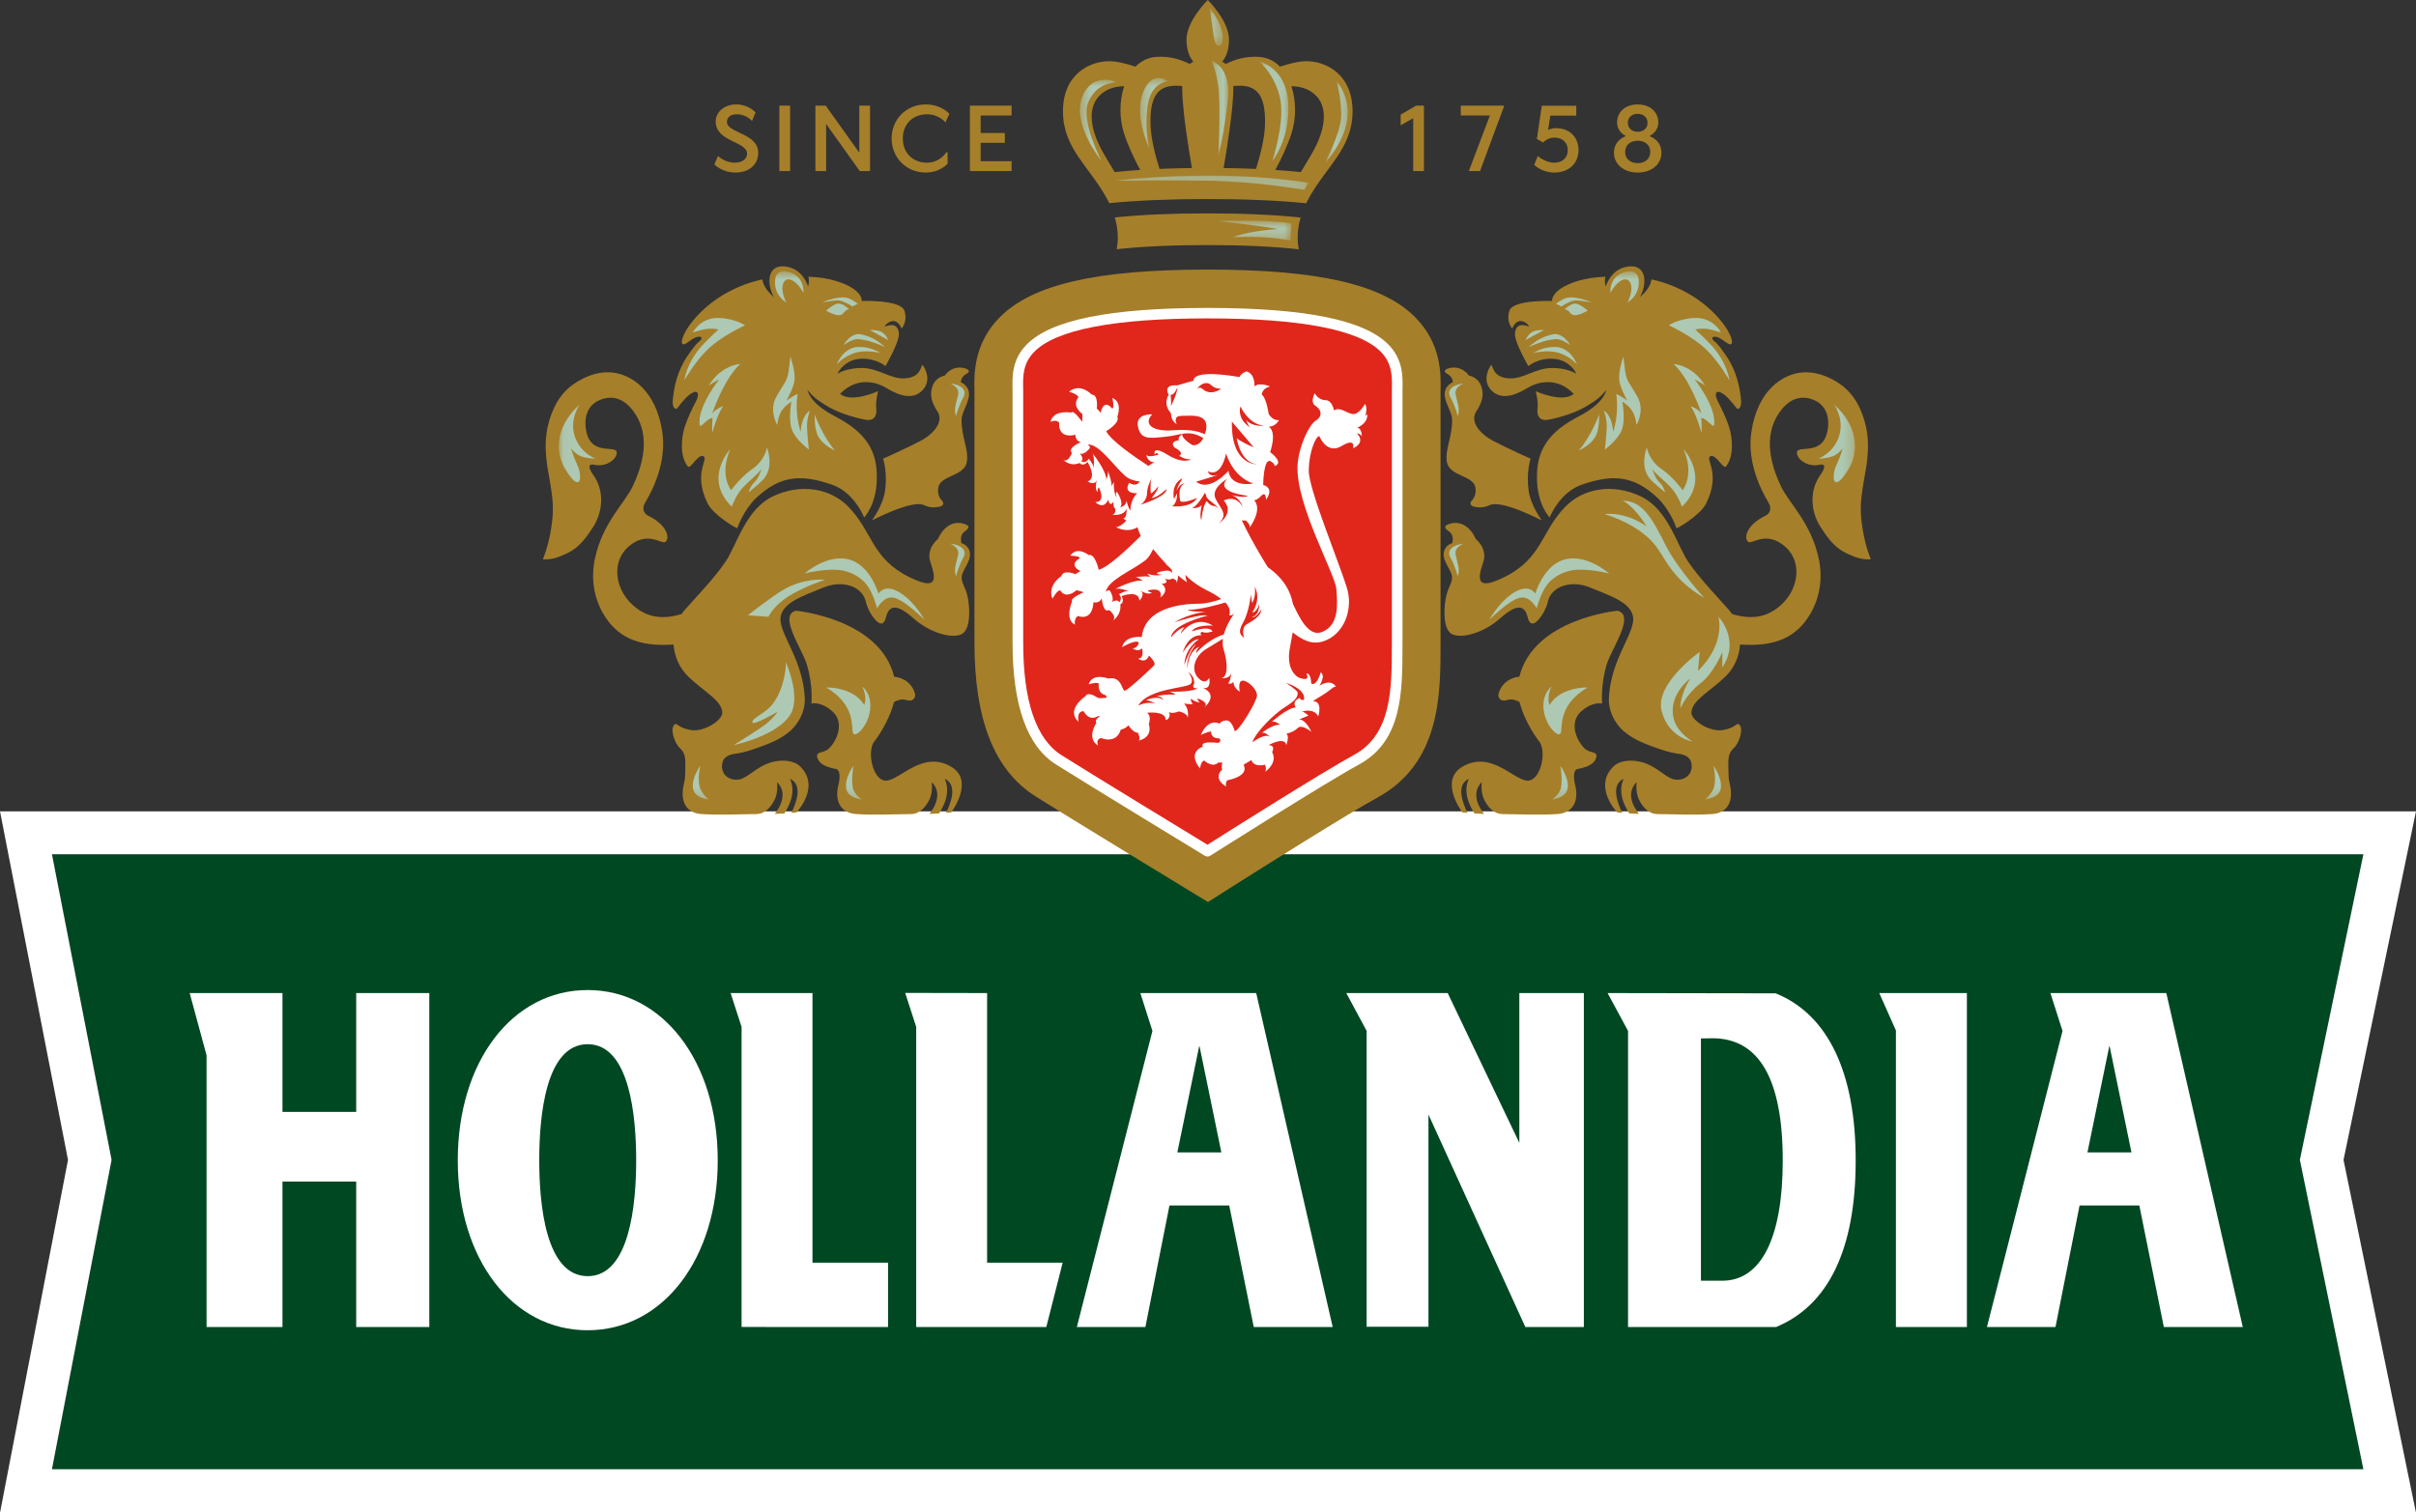
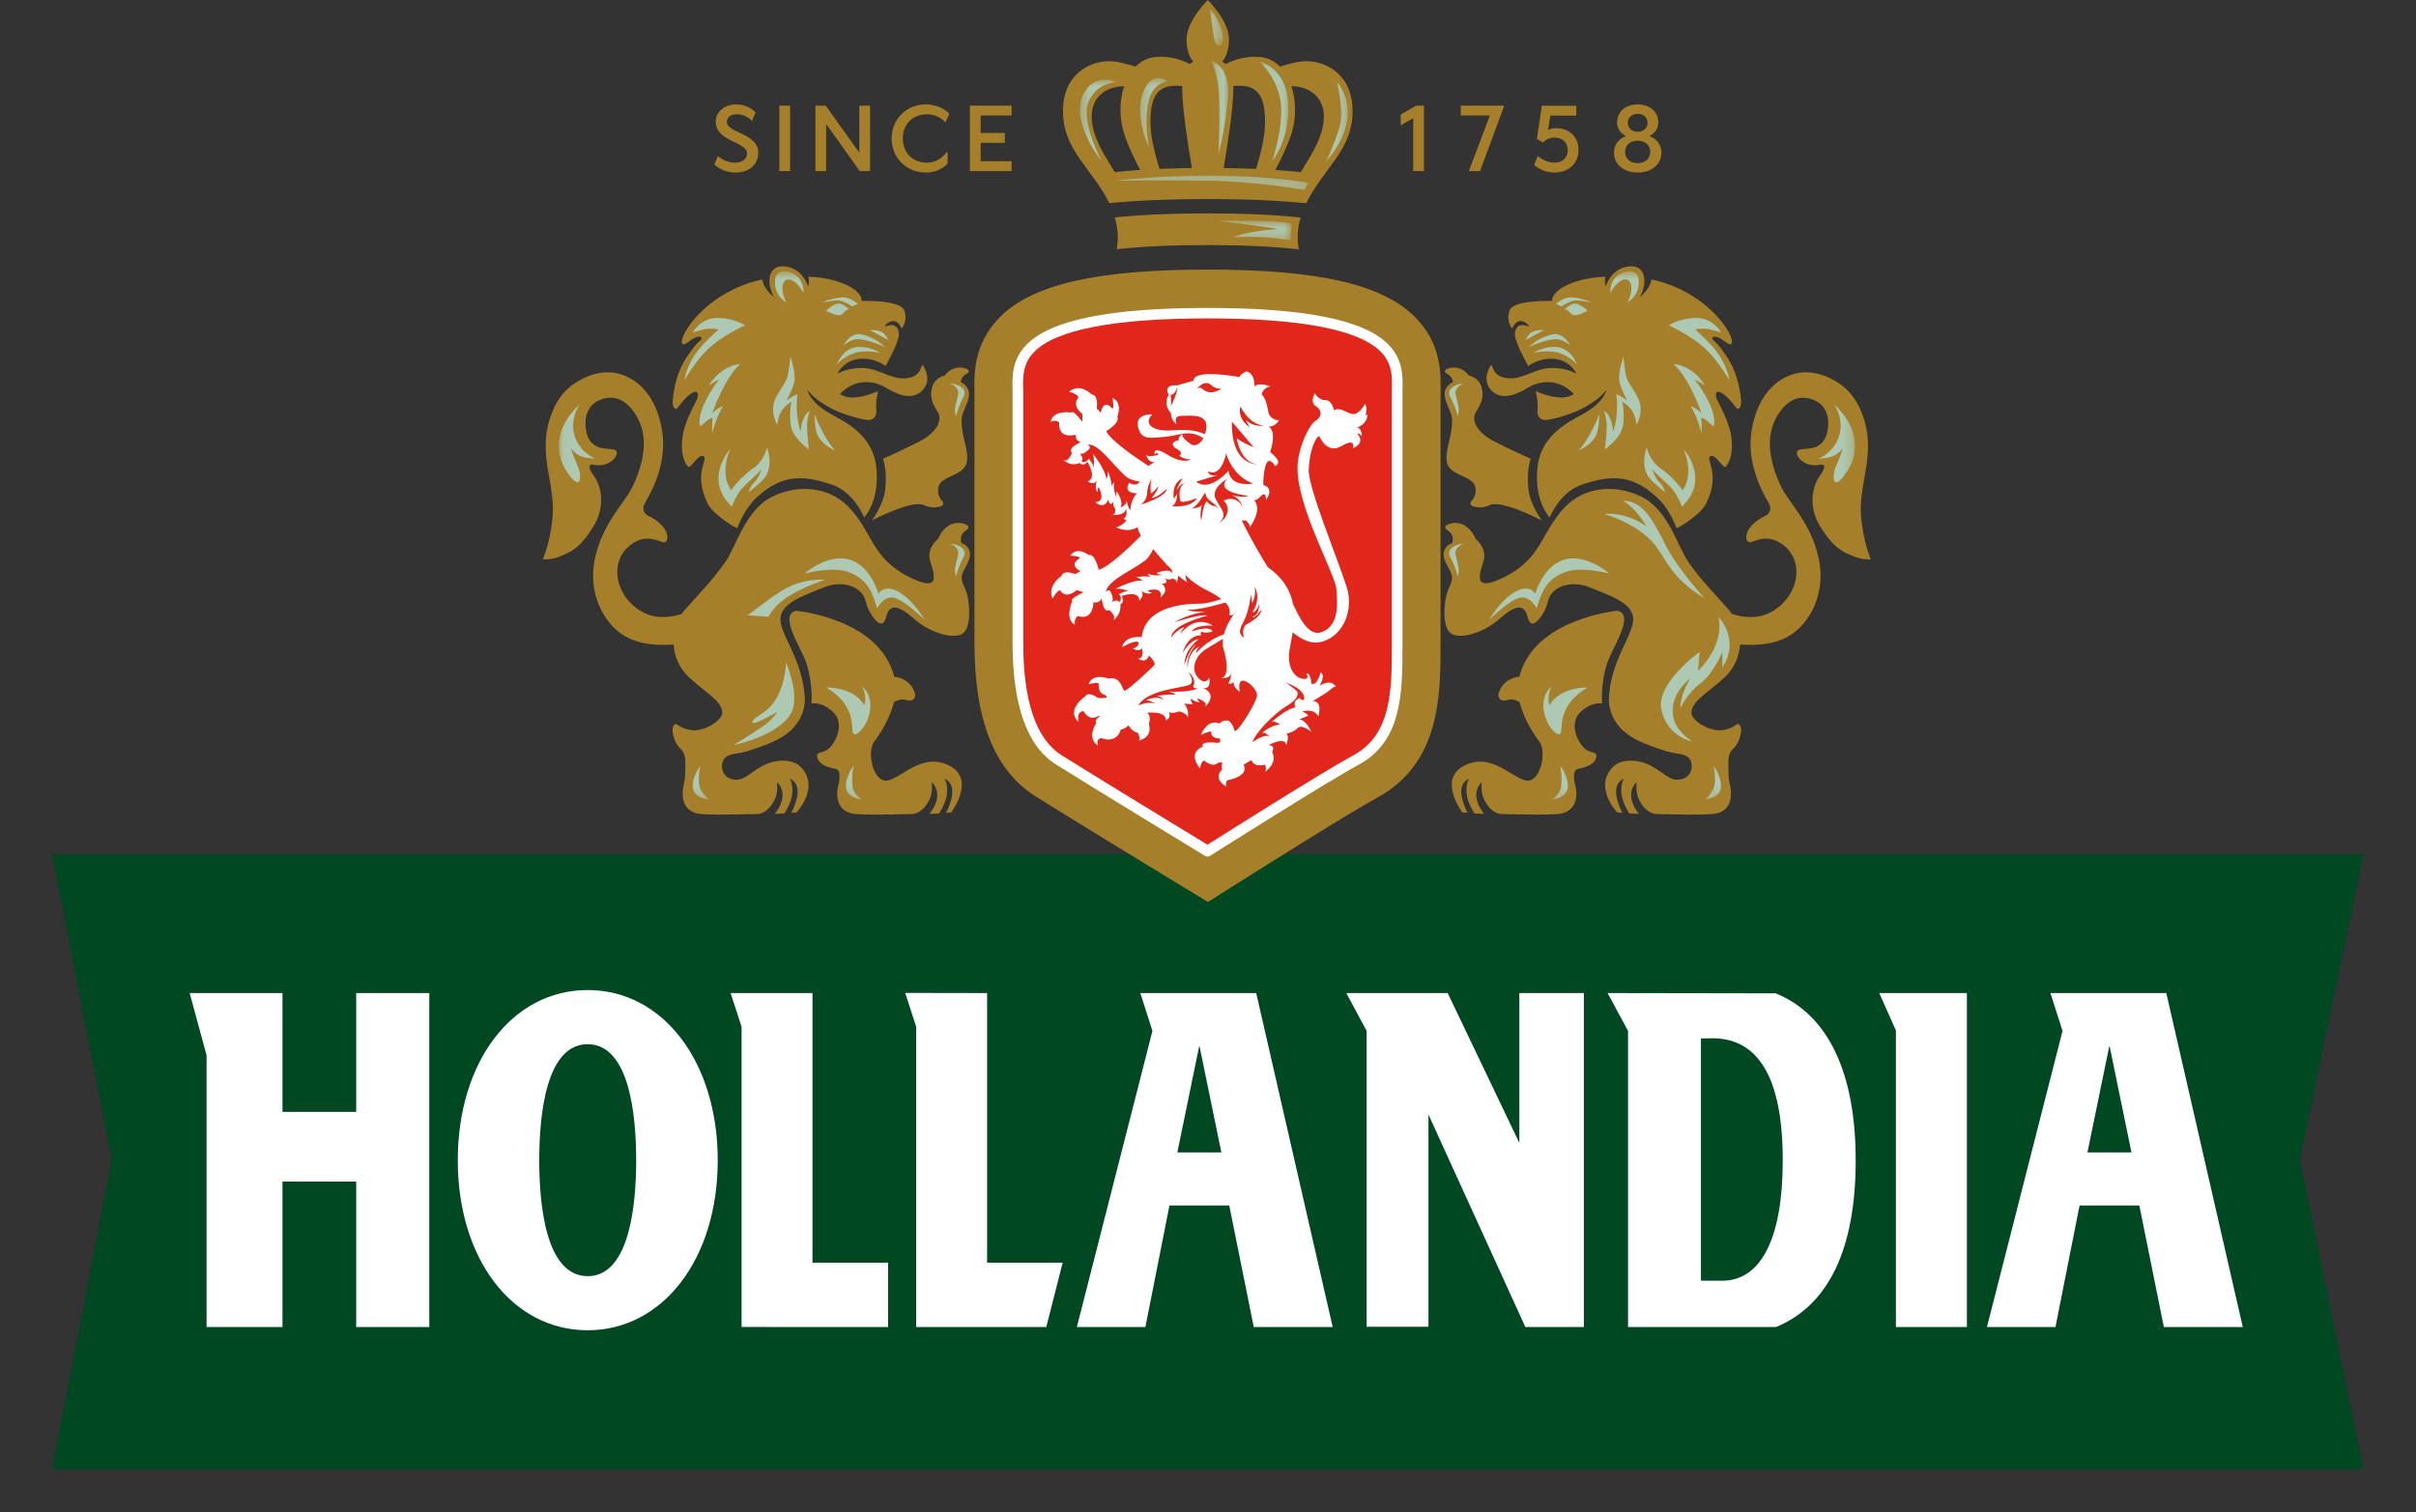
<svg xmlns="http://www.w3.org/2000/svg" width="238" height="149" viewBox="0 0 238 149" fill="none">
  <rect x="0" y="0" width="238" height="149" fill="#333333" stroke="none" />
  <path d="M232.824 84.185L226.566 114.299L232.824 144.786H5.122L10.996 114.299L5.122 84.185H232.824Z" fill="#004822" />
-   <path d="M238 79.946H0L6.699 114.294L0.011 149.006H237.987L230.861 114.295L238 79.946ZM232.818 84.175L226.56 114.289L232.818 144.776H5.116L10.991 114.289L5.116 84.175H232.818Z" fill="white" />
  <path d="M205.633 113.557L207.802 103.009L209.97 113.557H205.633ZM213.403 97.853H201.987L203.179 101.585L195.734 130.759H202.486L204.858 118.784H210.746L213.16 130.759H220.936L213.403 97.853Z" fill="white" />
  <path d="M35.09 109.565H27.827V97.852H18.685L20.349 103.992V130.759H27.827V116.43H35.09V130.759H42.29V97.852H35.09V109.565Z" fill="white" />
  <path d="M57.891 125.749C53.732 125.749 53.121 118.605 53.121 114.335C53.121 110.05 53.732 102.893 57.891 102.893C62.05 102.893 62.67 110.05 62.67 114.335C62.67 118.605 62.05 125.749 57.891 125.749ZM57.891 97.556C50.459 97.556 45.096 104.61 45.096 114.335C45.096 124.047 50.459 131.079 57.891 131.079C65.305 131.079 70.704 124.047 70.704 114.335C70.704 104.61 65.305 97.556 57.891 97.556Z" fill="white" />
  <path d="M186.766 101.537V130.759H193.758V97.853H185.126L186.766 101.537Z" fill="white" />
  <path d="M149.67 112.616L142.612 97.853H132.624C132.646 97.884 134.628 101.582 134.628 101.582V130.732H140.718V109.826L150.261 130.759H156.026V97.853H149.67V112.616Z" fill="white" />
  <path d="M169.668 126.198H167.558V102.325L168.686 102.307C173.258 102.307 175.618 106.27 175.618 114.354C175.618 122.1 173.431 126.198 169.668 126.198ZM174.918 97.88L158.365 97.853L160.378 101.582V130.759H174.967C180.103 128.63 182.804 123.126 182.804 114.337C182.804 105.77 180.122 99.975 174.918 97.88Z" fill="white" />
  <path d="M80.037 97.853H71.973L73.053 101.186V130.757L87.482 130.759V124.419H80.037V97.853Z" fill="white" />
  <path d="M97.239 97.853H97.221L89.173 97.839L89.177 97.853H89.175L90.255 101.186V122.25V130.757H90.304V130.759H102.962H103.071L104.684 124.419H97.239V97.853Z" fill="white" />
  <path d="M115.98 113.557L118.148 103.009L120.316 113.557H115.98ZM112.335 97.853L113.526 101.585L106.081 130.759H112.833L115.204 118.784H121.093L123.507 130.759H131.283L123.749 97.853H112.335Z" fill="white" />
  <path d="M148.595 37.28C147.106 37.162 147.106 36.182 146.909 35.946C146.909 35.946 145.812 37.358 146.948 38.495C148.085 39.633 149.771 38.653 150.554 38.182C151.289 37.74 153.27 37.002 155.03 38.808C153.907 39.754 151.281 38.545 151.281 38.545C151.281 38.545 151.552 39.52 151.462 40.292C151.371 41.063 151.756 41.448 152.369 41.38C152.98 41.312 154.914 40.82 156.116 40.124C157.631 39.247 157.775 38.93 158.251 38.423C157.834 39.853 155.988 40.785 155.276 41.163C151.913 42.949 151.378 45.063 151.407 47.176C151.443 49.766 152.657 50.988 152.657 50.988C152.657 50.988 153.609 48.516 155.837 47.754C158.849 46.722 160.91 46.81 163.339 49.112C163.905 49.648 164.738 50.839 165.145 52.034C165.179 52.135 167.507 50.758 168.07 49.618C169.588 46.552 167.877 45.193 168.517 44.944C169.053 44.736 169.769 46.289 170.034 45.956C170.868 44.914 170.63 43.039 170.361 42.175C170.025 41.089 169.61 40.319 169.164 39.42C168.968 39.028 168.892 38.335 169.615 38.73C170.091 38.99 170.618 39.632 171.054 40.203C171.207 40.406 171.579 40.266 171.506 39.401C171.406 38.223 171.069 36.518 170.035 35.045C169.655 34.502 169.323 33.992 168.916 33.657C168.41 33.242 168.788 33.104 169.162 33.214C169.744 33.385 170.434 34.232 170.594 33.827C170.836 33.213 169.232 30.477 166.053 28.777C164.915 28.168 163.808 27.773 162.686 27.532C162.605 28.237 162.014 28.878 161.544 29.286C162.295 27.957 162.21 26.029 160.413 26.259C159.087 26.43 158.465 27.421 158.176 28.22C158.088 27.925 158.077 27.591 158.143 27.265C157.892 27.281 157.638 27.298 157.379 27.319C155.539 27.473 154.069 28.115 153.457 28.655C152.784 29.25 152.912 29.654 152.912 29.654C152.912 29.654 149.059 29.518 148.696 30.606C148.333 31.695 148.969 32.375 148.969 32.375C148.969 32.375 149.186 31.761 149.648 31.65C149.926 31.583 150.425 31.751 150.646 32.193C150.646 32.193 150.102 31.956 149.739 32.058C149.383 32.158 149.207 32.595 149.24 33.033C149.308 33.918 150.555 36.072 150.555 36.072C150.555 36.072 151.552 35.21 153.184 35.37C154.154 35.464 154.933 36.093 155.292 36.836C154.835 36.559 154.106 36.286 152.984 36.26C151.26 36.221 150.084 37.397 148.595 37.28Z" fill="#A67F2A" />
  <path d="M158.295 65.424C158.777 63.874 161.121 60.601 159.335 60.18C159.335 60.18 151.088 60.95 149.674 66.679C149.348 66.709 148.025 66.913 147.616 68.37C147.546 68.621 147.731 69.19 148.401 68.993C148.788 68.879 149.159 68.886 149.691 69.178C150.028 70.505 150.792 71.989 151.72 73.191C152.358 74.369 151.674 76.964 150.478 76.924C149.1 76.877 146.904 73.93 144.106 75.523C141.676 76.905 144.06 80.053 144.06 80.053L144.563 80.095C144.083 79.132 143.394 77.312 144.713 76.737C144.713 76.737 144.293 77.391 144.526 78.512C144.65 79.106 144.969 79.711 145.243 80.151C145.815 80.193 146.206 80.193 146.206 80.193C146.206 80.193 144.619 78.419 145.972 77.064C145.972 77.064 145.833 78.045 146.206 78.792C146.539 79.458 147.094 80.205 148.028 80.217C149.673 80.237 151.749 80.321 153.394 80.217C155.04 80.111 155.542 78.838 155.168 77.344C155.018 76.74 154.92 75.771 155.515 75.756C156.423 75.563 157.054 75.27 157.233 74.685C157.453 73.97 156.642 74.296 156.064 73.718C155.233 72.886 154.6 71.156 155.729 70.128C156.885 69.078 157.83 69.323 157.83 69.323C157.83 69.323 157.644 67.512 158.295 65.424Z" fill="#A67F2A" />
  <path d="M142.314 38.831C142.314 39.678 143.026 40.588 143.045 41.326C143.088 43.027 142.329 44.26 142.528 45.502C142.76 46.945 145.139 46.825 145.341 48.036C145.444 48.658 145.228 49.067 144.995 49.318C144.772 49.556 144.796 49.823 145.204 49.924C145.614 50.025 146.168 50.055 146.753 49.773C147.923 49.207 151.89 51.283 151.89 51.283C151.89 51.283 150.788 49.85 150.579 48.301C150.336 46.501 150.781 45.198 150.781 45.198C150.781 45.198 148.555 44.214 147.103 43.447C145.65 42.679 144.816 41.48 145.422 40.551C146.027 39.622 146.18 38.951 145.946 38.144C145.657 37.145 144.706 37.01 144.706 37.01C144.706 37.01 143.988 35.888 142.631 36.313C142.495 36.356 142.096 36.581 142.511 36.8C142.792 36.948 143.098 37.212 143.121 37.659C143.121 37.659 142.314 37.982 142.314 38.831Z" fill="#A67F2A" />
  <path d="M183.501 52.213C183.16 50.111 183.268 49.275 183.782 46.379C184.296 43.483 183.889 41.743 183.221 40.257C182.85 39.434 182.24 38.528 181.306 37.875C180.013 36.969 178.651 36.573 177.433 36.707C175.641 36.905 173.168 38.385 172.533 42.526C172.084 45.457 173.403 48.175 174.211 49.515C174.546 50.069 174.395 50.587 173.92 50.815C172.02 51.726 171.729 53.091 172.253 53.411C172.608 53.628 174.045 52.253 175.875 53.879C177.77 55.564 177.115 58.823 174.515 60.287C173.145 61.058 171.641 60.827 170.618 60.498C170.518 60.353 170.411 60.209 170.293 60.075C169.062 58.679 167.445 57.026 166.315 55.371C165.185 53.715 164.338 50.202 161.634 48.911C158.93 47.618 156.014 48.078 154.209 49.92C151.809 52.369 151.935 55.022 148.196 56.865C145.492 58.197 145.493 57.194 146.114 55.393C146.58 54.039 145.366 53.104 145.366 53.104C145.366 53.104 145.074 52.311 144.387 51.844C143.731 51.399 143.091 51.503 142.683 51.659C142.409 51.763 142.135 51.941 142.686 52.324C142.977 52.526 143.213 52.836 143.071 53.514C143.071 53.514 142.287 53.7 142.217 54.541C142.148 55.382 143.001 56.185 143.035 56.851C143.07 57.516 142.625 57.831 142.415 58.987C142.205 60.143 142.166 62.155 143.127 62.527C144.213 62.948 146.304 62.236 147.713 60.986C149.242 59.629 150.027 59.552 150.406 60.527C150.487 60.734 150.584 61.601 151.107 61.414C151.581 61.244 152.299 60.128 152.474 59.304C152.795 57.791 154.75 57.097 156.676 57.904C158.601 58.71 161.086 59.445 160.876 61.231C160.686 62.845 158.703 65.171 158.495 68.705C158.388 70.525 159.607 71.786 160.001 72.09C160.394 72.393 160.946 72.896 162.696 73.526C163.792 73.921 164.399 74.154 165.616 74.317C165.973 74.408 166.311 74.549 166.512 74.897C166.609 75.064 166.65 75.337 166.649 75.52C166.649 75.62 166.638 75.715 166.619 75.807C166.49 76.434 165.94 76.857 165.158 76.83C164.174 76.797 163.383 75.578 161.8 75.118C160.769 74.818 159.57 74.912 158.948 75.518C156.894 77.527 159.311 80.053 159.311 80.053L159.815 80.095C159.334 79.132 158.645 77.312 159.964 76.737C159.964 76.737 159.544 77.391 159.778 78.512C159.901 79.106 160.221 79.711 160.495 80.151C161.066 80.193 161.458 80.193 161.458 80.193C161.458 80.193 159.871 78.419 161.224 77.064C161.224 77.064 161.084 78.045 161.458 78.792C161.791 79.458 162.346 80.205 163.28 80.217C164.924 80.237 167.001 80.321 168.646 80.217C170.292 80.111 170.753 78.848 170.42 77.344C170.34 76.983 170.276 76.691 170.274 76.224C170.268 74.984 170.125 74.335 170.789 73.718C171.397 73.156 171.779 71.716 171.307 71.379C171.044 71.192 170.991 71.739 169.688 71.942C168.384 72.143 166.572 70.954 166.618 70.198C166.687 69.007 168.362 68.195 169.909 66.731C170.852 65.837 171.337 64.674 171.415 63.51C174.98 63.762 177.044 62.731 178.366 60.433C179.294 58.82 179.561 56.935 179.168 55.066C178.418 51.503 176.234 49.589 175.446 47.929C173.739 44.334 174.246 41.975 175.449 40.424C176.583 38.959 177.886 38.983 178.936 39.539C179.771 39.981 180.184 40.896 180.087 42.008C179.813 45.16 177.022 43.725 177.012 44.601C177.005 45.256 178.083 46.072 179.271 45.792C179.667 45.699 179.99 45.884 179.3 46.842C178.354 48.154 178.24 50.177 179.327 51.903C180.701 54.086 181.511 54.364 182.614 54.829C183.501 55.203 184.294 55.108 184.294 55.108C184.294 55.108 183.781 53.941 183.501 52.213Z" fill="#A67F2A" />
  <path d="M118.95 26.564C107.987 26.564 101.666 28.024 98.454 31.295C95.909 33.889 95.963 36.89 95.988 38.332C95.99 38.452 95.993 38.568 95.993 38.68V63.314C95.993 70.959 97.962 75.917 102.013 78.473C105.266 80.526 116.275 87.226 116.743 87.51L118.997 88.882L121.224 87.469C124.372 85.473 133.101 79.992 135.642 78.617C141.91 75.227 141.909 68.439 141.908 63.483V38.68C141.908 38.568 141.91 38.452 141.912 38.332C141.938 36.89 141.991 33.889 139.446 31.295C136.234 28.024 129.913 26.564 118.95 26.564Z" fill="#A67F2A" />
  <path d="M66.73 40.203C67.166 39.632 67.693 38.99 68.168 38.73C68.891 38.335 68.816 39.028 68.621 39.42C68.174 40.319 67.759 41.089 67.422 42.175C67.154 43.039 66.916 44.914 67.749 45.956C68.016 46.289 68.731 44.736 69.267 44.944C69.908 45.193 68.196 46.552 69.713 49.618C70.277 50.757 72.604 52.135 72.638 52.034C73.046 50.839 73.879 49.648 74.444 49.112C76.874 46.81 78.934 46.722 81.947 47.754C84.174 48.516 85.127 50.988 85.127 50.988C85.127 50.988 86.34 49.766 86.376 47.176C86.406 45.063 85.871 42.949 82.508 41.163C81.796 40.785 79.95 39.853 79.532 38.423C80.009 38.93 80.153 39.247 81.667 40.124C82.87 40.82 84.804 41.312 85.414 41.38C86.027 41.448 86.413 41.062 86.322 40.292C86.231 39.52 86.503 38.544 86.503 38.544C86.503 38.544 83.877 39.754 82.755 38.808C84.514 37.002 86.494 37.74 87.229 38.182C88.013 38.652 89.698 39.633 90.835 38.495C91.972 37.358 90.874 35.946 90.874 35.946C90.679 36.182 90.679 37.162 89.189 37.28C87.699 37.397 86.524 36.221 84.799 36.26C83.678 36.286 82.949 36.559 82.491 36.836C82.85 36.093 83.629 35.464 84.599 35.369C86.231 35.21 87.229 36.072 87.229 36.072C87.229 36.072 88.476 33.918 88.543 33.033C88.577 32.595 88.401 32.158 88.045 32.058C87.682 31.955 87.138 32.193 87.138 32.193C87.359 31.751 87.857 31.583 88.135 31.65C88.598 31.76 88.815 32.375 88.815 32.375C88.815 32.375 89.45 31.695 89.088 30.606C88.725 29.518 84.871 29.653 84.871 29.653C84.871 29.653 85 29.25 84.327 28.655C83.715 28.115 82.244 27.473 80.404 27.319C80.146 27.297 79.891 27.28 79.639 27.265C79.706 27.591 79.696 27.925 79.608 28.22C79.318 27.421 78.698 26.43 77.371 26.259C75.573 26.028 75.489 27.957 76.24 29.286C75.769 28.878 75.178 28.237 75.098 27.532C73.976 27.773 72.869 28.168 71.731 28.776C68.552 30.477 66.948 33.213 67.189 33.827C67.35 34.232 68.039 33.385 68.621 33.214C68.996 33.104 69.374 33.242 68.867 33.657C68.46 33.992 68.129 34.502 67.749 35.044C66.714 36.518 66.377 38.222 66.278 39.401C66.205 40.266 66.576 40.406 66.73 40.203Z" fill="#A67F2A" />
  <path d="M93.654 75.523C90.855 73.93 88.659 76.877 87.282 76.924C86.086 76.964 85.401 74.369 86.039 73.191C86.967 71.988 87.732 70.505 88.068 69.178C88.601 68.887 88.971 68.88 89.358 68.993C90.029 69.189 90.213 68.622 90.143 68.371C89.734 66.914 88.412 66.708 88.085 66.68C86.672 60.95 78.425 60.181 78.425 60.181C76.639 60.6 78.982 63.874 79.465 65.424C80.115 67.511 79.93 69.323 79.93 69.323C79.93 69.323 80.875 69.077 82.031 70.128C83.16 71.156 82.527 72.886 81.696 73.719C81.117 74.296 80.307 73.971 80.526 74.685C80.706 75.27 81.336 75.562 82.245 75.755C82.84 75.771 82.742 76.74 82.591 77.344C82.217 78.839 82.719 80.112 84.365 80.217C86.01 80.322 88.087 80.237 89.732 80.217C90.665 80.205 91.22 79.458 91.554 78.792C91.926 78.044 91.787 77.064 91.787 77.064C93.14 78.418 91.554 80.193 91.554 80.193C91.554 80.193 91.945 80.193 92.516 80.151C92.79 79.711 93.11 79.106 93.234 78.511C93.466 77.391 93.047 76.737 93.047 76.737C94.366 77.312 93.676 79.133 93.197 80.095L93.7 80.053C93.7 80.053 96.084 76.905 93.654 75.523Z" fill="#A67F2A" />
  <path d="M93.068 37.01C93.068 37.01 92.117 37.145 91.828 38.144C91.594 38.951 91.747 39.622 92.352 40.551C92.957 41.48 92.124 42.679 90.671 43.447C89.219 44.214 86.993 45.198 86.993 45.198C86.993 45.198 87.438 46.501 87.195 48.301C86.986 49.85 85.884 51.283 85.884 51.283C85.884 51.283 89.85 49.207 91.021 49.773C91.606 50.055 92.161 50.025 92.569 49.924C92.978 49.823 93.002 49.556 92.779 49.318C92.545 49.067 92.329 48.658 92.433 48.036C92.634 46.825 95.014 46.945 95.246 45.502C95.445 44.26 94.686 43.027 94.729 41.326C94.748 40.588 95.459 39.678 95.459 38.831C95.459 37.982 94.652 37.659 94.652 37.659C94.676 37.212 94.981 36.948 95.263 36.8C95.678 36.582 95.279 36.356 95.142 36.314C93.786 35.888 93.068 37.01 93.068 37.01Z" fill="#A67F2A" />
  <path d="M94.7 53.514C94.558 52.836 94.795 52.526 95.086 52.323C95.638 51.94 95.362 51.764 95.088 51.659C94.681 51.503 94.04 51.398 93.385 51.843C92.697 52.31 92.404 53.104 92.404 53.104C92.404 53.104 91.19 54.038 91.657 55.393C92.278 57.193 92.279 58.198 89.576 56.865C85.835 55.022 85.963 52.37 83.563 49.92C81.758 48.078 78.84 47.619 76.137 48.91C73.434 50.203 72.587 53.715 71.456 55.371C70.326 57.027 68.709 58.679 67.478 60.075C67.36 60.209 67.254 60.352 67.153 60.499C66.131 60.827 64.626 61.058 63.256 60.286C60.656 58.823 60.001 55.565 61.897 53.88C63.726 52.253 65.164 53.629 65.518 53.412C66.043 53.09 65.751 51.727 63.85 50.816C63.376 50.587 63.225 50.068 63.56 49.515C64.369 48.175 65.687 45.456 65.238 42.526C64.603 38.385 62.13 36.906 60.339 36.708C59.121 36.572 57.759 36.968 56.464 37.875C55.531 38.529 54.921 39.435 54.551 40.257C53.883 41.744 53.476 43.484 53.989 46.379C54.502 49.275 54.612 50.11 54.271 52.213C53.991 53.941 53.477 55.109 53.477 55.109C53.477 55.109 54.271 55.202 55.157 54.828C56.261 54.364 57.069 54.085 58.444 51.903C59.53 50.176 59.418 48.154 58.471 46.842C57.781 45.884 58.105 45.698 58.5 45.792C59.688 46.073 60.766 45.257 60.759 44.6C60.75 43.725 57.958 45.161 57.684 42.009C57.587 40.896 57.999 39.981 58.835 39.538C59.885 38.982 61.188 38.96 62.322 40.424C63.525 41.975 64.032 44.334 62.325 47.93C61.538 49.588 59.353 51.503 58.602 55.067C58.209 56.936 58.477 58.821 59.405 60.433C60.727 62.731 62.792 63.763 66.356 63.51C66.434 64.674 66.919 65.837 67.864 66.731C69.41 68.194 71.084 69.008 71.154 70.198C71.199 70.953 69.387 72.144 68.084 71.941C66.779 71.739 66.727 71.192 66.465 71.379C65.993 71.716 66.375 73.156 66.982 73.718C67.646 74.334 67.503 74.983 67.497 76.224C67.495 76.69 67.431 76.983 67.351 77.344C67.018 78.848 67.48 80.112 69.125 80.216C70.771 80.322 72.847 80.237 74.492 80.216C75.425 80.205 75.98 79.458 76.314 78.792C76.687 78.044 76.547 77.064 76.547 77.064C77.901 78.418 76.314 80.193 76.314 80.193C76.314 80.193 76.705 80.192 77.276 80.151C77.55 79.712 77.871 79.106 77.993 78.512C78.228 77.391 77.806 76.737 77.806 76.737C79.126 77.313 78.437 79.133 77.956 80.096L78.46 80.053C78.46 80.053 80.876 77.527 78.823 75.519C78.202 74.911 77.003 74.818 75.972 75.118C74.389 75.579 73.597 76.797 72.613 76.831C71.831 76.857 71.281 76.433 71.152 75.807C71.132 75.715 71.123 75.62 71.123 75.52C71.121 75.336 71.162 75.064 71.259 74.897C71.46 74.549 71.799 74.409 72.155 74.316C73.372 74.153 73.979 73.921 75.075 73.526C76.825 72.895 77.376 72.393 77.77 72.09C78.164 71.786 79.383 70.525 79.276 68.704C79.068 65.171 77.085 62.844 76.895 61.231C76.685 59.445 79.17 58.709 81.096 57.904C83.021 57.098 84.975 57.791 85.296 59.305C85.473 60.128 86.19 61.244 86.665 61.414C87.188 61.601 87.284 60.734 87.366 60.526C87.744 59.552 88.529 59.629 90.058 60.986C91.468 62.237 93.559 62.947 94.645 62.527C95.605 62.156 95.566 60.143 95.357 58.987C95.147 57.832 94.701 57.516 94.736 56.851C94.772 56.185 95.624 55.381 95.554 54.541C95.484 53.7 94.7 53.514 94.7 53.514Z" fill="#A67F2A" />
  <path d="M138.163 38.291C138.161 38.434 138.158 38.572 138.158 38.705V51.141V63.34V63.509C138.159 68.181 138.159 73.014 133.861 75.34C130.684 77.057 119.333 84.25 119.218 84.322C119.138 84.375 119.045 84.4 118.953 84.4C118.864 84.4 118.774 84.376 118.694 84.328C118.581 84.258 107.245 77.36 104.017 75.322C101.184 73.535 99.748 69.503 99.748 63.34V51.141V38.705C99.748 38.572 99.745 38.434 99.743 38.291C99.721 37.08 99.691 35.42 101.135 33.951C103.518 31.523 109.345 30.344 118.953 30.344C128.56 30.344 134.389 31.523 136.771 33.951C138.214 35.42 138.184 37.08 138.163 38.291Z" fill="white" />
  <path d="M118.947 83.236C117.142 82.138 107.505 76.267 104.575 74.417C102.067 72.835 100.796 69.102 100.796 63.321V38.687C100.796 38.547 100.793 38.403 100.79 38.254C100.769 37.114 100.747 35.823 101.882 34.667C104.027 32.481 109.77 31.373 118.953 31.373C128.135 31.373 133.879 32.481 136.024 34.667C137.159 35.823 137.135 37.114 137.116 38.254C137.113 38.403 137.111 38.547 137.111 38.687V63.49C137.111 67.856 137.111 72.371 133.362 74.399C130.402 76 120.784 82.074 118.947 83.236Z" fill="#E1261C" />
  <path d="M128.442 68.977C127.941 68.977 128.091 68.759 128.091 68.759C127.173 69.07 127.643 69.715 127.643 69.715C126.863 69.715 125.25 71.156 125.25 71.156C125.568 70.962 126.094 71.404 126.094 71.404C125.245 71.404 124.284 72.245 124.284 72.245C124.61 72.051 125.071 72.588 125.071 72.588C124.521 72.245 123.385 73.148 123.385 73.148C123.58 72.277 125.505 70.319 126.697 69.6C127.878 68.88 127.83 68.478 127.834 68.26C127.839 68.046 126.654 67.265 126.654 67.265C128.856 68.028 128.442 68.977 128.442 68.977ZM122.805 61.524C122.23 61.866 122.548 62.861 122.548 62.861C122.309 62.601 121.84 62.423 122.459 61.337C123.074 60.252 123.219 58.566 123.219 58.566L123.349 59.436C123.795 58.644 123.592 57.782 123.592 57.782C124.297 59.146 123.36 60.34 123.36 60.34C123.847 60.34 124.06 59.463 124.06 59.463C124.031 60.805 123.32 60.775 123.32 60.775C123.674 60.996 124.247 60.059 124.247 60.059C124.232 60.717 123.382 61.177 122.805 61.524ZM120.546 49.315C121.665 50.536 120.093 51.567 120.093 51.567C120.97 50.653 120.322 50.239 119.761 49.178C119.209 48.115 120.895 47.181 120.895 47.181C119.589 48.535 122.94 48.855 122.94 48.855C122.578 49.075 121.724 48.887 121.321 48.779C122.198 49.088 122.415 49.964 122.415 49.964C121.745 48.68 120.546 49.315 120.546 49.315ZM121.587 60.446C121.321 60.823 120.793 61.639 120.558 62.513C118.859 63.082 117.827 64.362 117.827 64.362C117.836 63.941 118.197 63.709 118.197 63.709C116.986 64.136 116.985 65.847 116.985 65.847C116.784 64.649 117.809 63.509 117.809 63.509C117.265 63.73 116.675 65.517 116.675 65.517C116.71 63.875 118.105 62.986 118.105 62.986C117.29 62.986 116.506 64.323 116.506 64.323C117.087 62.386 118.392 62.6 118.392 62.6C118.106 62.428 118.4 62.246 118.4 62.246C118.753 62.47 119.454 62.219 119.454 62.219C119.114 61.578 117.397 62.219 117.397 62.219C117.804 61.509 119.493 61.65 119.493 61.65C117.626 60.493 116.32 62.44 116.32 62.44C116.325 62.198 116.689 61.793 116.689 61.793C115.916 62.013 115.368 62.82 115.368 62.82C115.397 61.517 118.947 60.659 118.947 60.659C118.225 60.462 115.697 61.321 115.697 61.321C117.16 60.438 118.753 60.284 118.753 60.284C117.078 60.284 117.005 60.094 117.005 60.094C118.293 60.094 120.362 59.468 120.362 59.468C120.509 59.403 120.598 59.407 120.718 59.374C121.095 59.779 121.225 60.185 121.094 60.619C121.094 60.619 121.327 60.725 121.587 60.446C121.684 60.309 121.75 60.226 121.75 60.226C121.695 60.321 121.641 60.389 121.587 60.446ZM118.001 67.814C117.235 68.274 114.979 68.138 114.979 68.138C115.501 68.138 115.801 68.464 115.801 68.464C115.138 68.355 113.922 68.576 113.922 68.576C114.533 68.628 114.582 68.987 114.582 68.987C114.101 68.464 112.889 68.987 112.889 68.987C113.179 68.987 113.829 69.314 113.829 69.314C112.886 69.096 112.127 69.531 112.127 69.531C113.09 67.83 116.892 67.814 117.285 67.404C117.679 66.992 117.057 66.231 117.057 66.231C117.707 66.636 117.648 67.349 117.648 67.349C117.272 67.923 118.001 67.814 118.001 67.814ZM120.079 53.287C120.104 53.261 120.12 53.236 120.138 53.21C120.103 53.259 120.079 53.287 120.079 53.287ZM119.972 50.451C120.053 50.369 120.073 50.291 120.061 50.221C120.096 50.389 119.972 50.451 119.972 50.451ZM118.88 49.378C118.469 49.811 118.35 51.249 118.35 51.249C118.132 50.905 118.383 49.75 118.383 49.75C118.184 50.092 117.449 50.083 117.449 50.083C118.116 49.677 118.699 48.55 118.699 48.55C118.962 49.058 118.642 48.928 119.538 49.614C119.916 49.904 120.025 50.083 120.056 50.21C120.008 50.005 119.67 49.868 119.67 49.868C119.171 49.868 118.88 49.378 118.88 49.378ZM115.461 49.888C116.015 49.552 115.952 48.621 115.952 48.621L115.642 49.178C115.376 47.499 116.492 47.14 116.492 47.14C115.911 48.05 115.905 48.319 115.905 48.319C116.332 47.558 116.688 47.642 116.688 47.642C115.912 47.987 116.275 49.389 116.275 49.389C116.646 49.619 117.931 49.069 117.931 49.069C117.35 50.094 115.461 49.888 115.461 49.888ZM113.97 56.45C114.018 56.667 114.552 56.61 114.552 56.61C113.758 56.842 113.002 56.519 113.002 56.519L113.353 56.89C113.194 56.724 112.276 56.817 111.858 56.869C112.178 56.908 112.602 57.242 112.602 57.242C111.809 57.018 109.86 58.03 109.86 58.03C110.312 57.897 111.219 58.263 111.219 58.263C110.862 58.166 110.235 58.55 110.235 58.55C110.639 58.982 110.252 59.357 110.252 59.357C110.132 58.952 109.509 59.336 109.509 59.336C109.809 59.019 109.398 58.315 109.398 58.315C109.243 57.961 108.916 58.335 108.916 58.335C109.198 57.129 111.384 56.295 112.788 55.244C113.116 54.996 113.378 54.575 113.596 54.106C113.961 54.558 114.438 55.119 114.975 55.682C114.871 55.68 114.793 55.677 114.752 55.674C114.862 55.669 114.937 55.7 115.018 55.725C115.152 55.864 115.289 56.002 115.428 56.139C115.47 56.315 115.469 56.48 115.469 56.48C115.184 55.935 113.97 56.45 113.97 56.45ZM112.357 49.734C112.357 49.734 112.986 49.353 113.004 48.571C113.015 48.008 113.286 47.432 113.437 47.149C113.464 47.074 113.498 47.012 113.54 46.968C113.54 46.968 113.497 47.038 113.437 47.149C113.266 47.621 113.367 48.607 113.367 48.607C113.573 48.607 114.112 47.914 114.112 47.914C114.103 48.292 113.451 49.066 113.451 49.066C114.006 49.066 114.932 48.177 114.932 48.177C114.914 48.961 112.357 49.734 112.357 49.734ZM111.241 47.573C111.241 47.573 110.514 48.607 112.027 48.607C112.027 48.607 111.377 49.139 111.353 50.282C111.352 50.295 111.344 50.303 111.343 50.316C111.148 50.004 111.029 49.586 110.966 49.306C110.982 49.871 110.344 49.997 110.344 49.997C110.772 49.559 110.028 48.456 110.028 48.456C109.839 48.571 110.013 49.094 110.013 49.094C109.622 48.347 109.738 47.476 109.738 47.476L109.474 47.942C109.593 47.739 109.298 46.832 109.152 46.415C109.188 46.754 108.985 47.274 108.985 47.274C109.005 46.394 107.632 44.668 107.632 44.668C107.856 45.104 107.73 46.138 107.73 46.138C107.74 45.742 107.247 45.203 107.247 45.203C106.942 45.742 106.512 45.451 106.512 45.451C106.852 45.206 106.362 44.668 106.362 44.668C106.719 44.901 107.267 44.275 107.267 44.275C107.549 44.018 107.132 43.792 107.132 43.792C108.296 43.746 109.565 45.756 110.853 46.908C111.198 47.215 111.725 47.372 112.282 47.46C112.122 47.684 111.815 47.93 111.241 47.573ZM120.022 46.796C119.732 46.872 119.1 46.974 118.994 46.431C118.994 46.431 120.207 47.244 120.783 44.681C120.783 44.681 121.373 46.926 123.444 47.643C123.444 47.643 121.244 48.105 121.014 46.395C121.014 46.395 119.184 48.534 117.832 47.464L120.022 46.796ZM118.434 38.304C118.434 38.304 118.256 38.102 117.931 38.295C117.931 38.295 118.301 37.745 118.845 37.745C119.39 37.745 119.318 38.304 120.291 38.304C120.291 38.304 119.288 39.099 118.434 38.304ZM121.354 41.543L123.508 44.083C123.705 44.167 123.877 44.238 124.012 44.292C124.174 44.357 124.284 44.4 124.284 44.4C124.186 44.373 124.105 44.326 124.012 44.292C123.838 44.229 123.664 44.167 123.508 44.083C122.892 43.818 122.093 43.442 121.828 43.158C121.828 43.158 122.143 45.581 123.848 45.75C123.848 45.75 121.259 45.896 121.354 41.543ZM122.192 40.044C122.192 40.044 122.997 41.827 124.506 41.94C124.506 41.94 123.423 42.105 122.775 41.404C122.775 41.404 122.879 41.824 123.143 42.114C123.143 42.114 121.86 41.398 122.192 40.044ZM112.315 41.807C112.311 41.827 112.314 41.842 112.316 41.857C112.315 41.828 112.315 41.807 112.315 41.807ZM115.333 40.052C115.317 40.087 115.307 40.106 115.307 40.106C115.318 40.096 115.325 40.076 115.333 40.052C115.415 39.797 115.322 38.886 115.322 38.886C115.698 38.985 115.984 38.154 115.984 38.154C116.001 38.658 115.461 39.793 115.333 40.052ZM134.689 40.819L134.506 40.981C134.506 40.981 134.758 40.138 134.455 39.812C134.455 39.812 133.869 40.927 133.2 40.791C132.536 40.651 132.02 40.071 131.408 40.437C131.408 40.437 131.253 39.428 130.559 39.428C129.864 39.428 129.517 38.753 129.517 38.753C129.517 38.753 129.007 39.633 129.598 40.002C130.185 40.368 130.308 41.027 129.618 41.444C128.928 41.867 127.915 44.068 127.821 45.862C127.638 49.766 131.523 56.524 131.646 58.047C131.764 59.577 131.916 61.608 130.236 62.273C128.881 62.814 127.961 60.75 127.37 59.516C127.136 58.274 126.481 57.014 124.893 55.891C124.893 55.891 123.417 53.561 122.322 51.268C122.456 51.286 122.591 51.31 122.722 51.279C122.722 51.279 123.239 51.735 123.094 51.99C123.094 51.99 124.426 50.245 123.54 49.281C123.54 49.281 123.755 49.359 124.247 48.855C124.734 48.353 124.714 49.248 124.714 49.248C124.714 49.248 125.613 48.129 124.435 47.785C124.435 47.785 124.462 45.011 125.201 45.469C125.605 45.718 125.561 45.923 125.561 45.923C125.561 45.923 126.588 45.7 125.121 44.542C125.121 44.542 125.839 42.577 124.973 42.042C124.973 42.042 125.602 42.093 125.998 41.395C125.998 41.395 125.355 41.5 124.972 40.763C124.972 40.763 124.756 39.185 124.304 38.907C124.304 38.907 124.264 38.282 125.128 38.08C125.128 38.08 124.027 37.619 123.581 38.08C123.581 38.08 123.679 36.867 122.808 36.598C122.808 36.598 122.344 36.7 122.086 37.154C122.086 37.154 117.6 36.298 117.574 37.51L115.957 37.976C115.957 37.976 114.543 37.789 115.125 38.907C115.125 38.907 114.502 39.796 115.356 40.721C115.356 40.721 115.301 41.419 115.92 41.8C115.92 41.8 115.496 40.981 116.379 40.981C117.264 40.981 119.087 40.681 118.819 42.325C118.785 42.529 118.717 42.637 118.666 42.792C118.577 42.739 117.667 42.224 115.621 42.397C113.468 42.575 112.611 41.755 113.505 40.828C113.505 40.828 111.827 40.722 112.101 42.04C112.376 43.355 113.226 43.186 114.773 43.04C116.305 42.899 117.087 42.276 118.542 43.173C118.154 43.929 117.565 43.922 117.408 43.828C117.206 43.704 116.299 43.081 116.489 42.758C116.489 42.758 115.974 43.081 116.13 43.384C116.13 43.384 115.131 43.477 115.719 44.115C115.719 44.115 116.736 44.578 116.162 44.913C116.162 44.913 116.712 45.312 117.342 45.258C117.342 45.258 116.571 45.781 114.997 44.799C113.424 43.828 113.755 44.799 113.755 44.799C113.755 44.799 113.945 44.465 114.123 44.799C114.123 44.799 113.09 45.146 112.915 44.799C112.915 44.799 113.007 45.551 113.742 45.551C113.742 45.551 113.445 45.671 113.136 45.914C111.589 44.909 109.445 43.404 108.968 42.488C108.968 42.488 110.375 41.669 110.067 41.07C110.067 41.07 110.636 39.638 109.58 39.214C109.58 39.214 109.811 40.257 109.557 40.257C109.557 40.257 108.752 39.169 108.427 40.675C108.427 40.675 108.121 40.279 108.042 40.279C108.042 40.279 108.237 38.885 107.548 38.885C107.548 38.885 106.427 37.67 105.307 38.598C105.307 38.598 106.236 38.842 106.229 39.175C106.229 39.175 105.484 39.879 106.632 40.807L106.616 41.578C106.616 41.578 105.729 40.312 105.531 40.653C105.531 40.653 103.728 40.342 103.491 41.578C103.491 41.578 104.01 41.279 104.343 41.648C104.343 41.648 104.101 43.265 105.947 42.841C105.947 42.841 105.889 43.434 106.469 43.572C106.469 43.572 105.121 44.12 105.592 44.628C105.592 44.628 105.228 45.617 104.745 45.317C104.745 45.317 105.413 46.031 106.362 45.617C106.362 45.617 106.623 46.046 107.133 45.52C107.133 45.52 108.121 47.109 107.138 47.44C107.138 47.44 107.875 47.943 108.096 47.218C108.096 47.218 107.744 48.08 108.13 48.5C108.13 48.5 108.098 48.034 108.246 48.034C108.246 48.034 109.007 49.471 107.899 49.471C107.899 49.471 108.725 50.343 109.198 49.175C109.171 49.259 109.157 49.434 109.376 49.667C109.376 49.667 109.646 49.657 109.696 49.337C109.696 49.337 109.599 49.969 109.869 50.132C109.869 50.132 109.937 50.734 109.532 50.734C109.532 50.734 110.775 50.891 110.952 50.108C110.952 50.108 111.09 50.97 110.657 51.09C110.657 51.09 110.769 51.181 110.954 51.288C110.602 51.72 110.124 51.95 109.935 51.95C109.935 51.95 111.024 52.58 112.051 51.951C112.129 52.224 112.231 52.506 112.376 52.805C111.039 54.144 109.177 55.88 108.237 56.147C108.237 56.147 107.879 54.515 107.252 54.694C107.252 54.694 106.098 53.771 105.424 54.757C105.424 54.757 106.436 54.763 106.369 55.02C106.369 55.02 105.156 55.598 106.437 56.281C106.437 56.281 105.987 56.504 105.961 56.583C105.961 56.583 104.753 56.063 104.561 56.764C104.561 56.764 103.143 57.635 103.675 58.998C103.675 58.998 104.158 58.1 104.459 58.184C104.459 58.184 104.892 59.116 106.06 58.152L106.76 58.354C106.76 58.354 105.353 58.968 105.615 59.243C105.615 59.243 104.827 61.029 105.895 61.555C105.895 61.555 105.765 60.954 106.192 60.693C106.192 60.693 107.592 61.32 107.72 59.336C107.72 59.336 108.251 59.53 108.531 58.964C108.531 58.964 108.664 60.476 109.256 60.104C109.256 60.104 110.051 60.715 109.643 61.144C109.643 61.144 110.48 60.618 110.367 59.548C110.367 59.548 110.831 59.385 110.49 58.732C110.49 58.732 112.213 58.091 112.24 59.182C112.24 59.182 112.883 58.561 112.339 58.166C112.477 58.269 113.055 58.666 113.485 58.4C113.485 58.4 113.053 58.33 113.091 58.178C113.091 58.178 114.615 57.734 114.306 58.865C114.306 58.865 115.33 58.221 114.393 57.463C114.462 57.511 114.62 57.567 114.899 57.396C114.899 57.396 114.962 57.115 114.683 56.994C114.683 56.994 115.236 57.236 115.454 57.006C115.454 57.006 116.017 57.067 115.905 57.489C115.905 57.489 116.038 57.116 116.063 56.716C116.358 56.969 116.654 57.203 116.941 57.381C116.941 57.381 116.77 56.977 116.778 56.631C116.778 56.631 117.331 57.393 118.999 58.225C119.562 58.501 119.97 58.766 120.31 59.03C119.561 59.288 118.805 59.483 118.18 59.483C116.156 59.483 112.766 59.967 112.477 62.772C112.477 62.772 110.839 62.549 110.533 63.776C110.533 63.776 111.874 62.972 112.186 63.31C112.186 63.31 112.095 63.881 111.584 63.881C111.584 63.881 112.105 64.308 112.507 63.881C112.507 63.881 112.767 64.894 112.104 64.894C112.104 64.894 112.858 65.465 113.184 64.598C113.184 64.598 113.942 65.308 113.692 65.565C113.447 65.822 111.08 68.059 110.796 68.059C110.517 68.059 110.498 66.584 109.182 66.862C109.182 66.862 107.628 66.257 107.241 67.43C107.241 67.43 108.129 67.158 108.242 67.376C108.242 67.376 108.07 68.328 108.912 68.494L109.042 68.742C109.042 68.742 108.307 68.862 108.113 68.742C107.913 68.618 107.173 68.12 106.908 68.618C106.908 68.618 104.929 69.939 106.26 71.139C106.26 71.139 105.979 70.078 106.748 70.078C106.748 70.078 107.24 71.129 108.173 70.565H108.378C108.378 70.565 107.752 70.931 108.013 71.218C108.013 71.218 106.961 72.723 108.189 73.485C108.189 73.485 107.869 72.883 108.464 72.723C108.464 72.723 109.963 73.376 110.405 71.901C110.405 71.901 110.96 71.78 111.144 71.457C111.144 71.457 111.609 72.203 112.099 72.203C112.099 72.203 112.463 72.992 112.081 72.992C112.081 72.992 113.6 72.798 113.169 71.327C113.169 71.327 113.479 70.543 112.987 70.238C112.987 70.238 114.866 69.996 114.845 70.973C114.845 70.973 115.459 70.755 115.123 70.102C115.123 70.102 115.242 70.428 116.148 70.102C116.148 70.102 117.154 70.311 116.978 70.836C116.978 70.836 117.244 69.987 116.638 69.328C116.638 69.328 117.141 69.391 117.503 69.391C117.503 69.391 117.228 69.032 117.328 68.848C117.328 68.848 117.709 69.201 118.195 69.201C118.195 69.201 117.885 68.953 117.999 68.83C117.999 68.83 119.249 69.231 118.594 69.749C118.594 69.749 120.156 68.503 118.494 67.787C118.494 67.787 119.328 68.059 119.123 66.78C119.123 66.78 118.775 67.599 118.02 66.78C117.269 65.958 117.717 64.624 118.799 63.966C119.112 63.776 119.738 63.38 120.475 62.94C120.43 63.276 120.423 63.611 120.521 63.922C121.014 65.476 120.931 66.827 120.258 66.827C120.258 66.827 121.285 66.96 121.301 66.174C121.301 66.174 121.246 67.156 120.974 67.314C120.974 67.314 121.297 67.529 121.51 67.156C121.51 67.156 121.435 67.722 122.13 68.157C122.13 68.157 121.896 67.069 122.421 67.069C122.945 67.069 123.843 67.937 123.829 68.529C123.817 69.121 122.044 72.047 121.635 72.047C121.635 72.047 121.367 70.99 120.84 70.99C120.314 70.99 120.133 71.307 120.133 71.307C120.133 71.307 119.065 70.673 118.288 72.423C118.288 72.423 118.966 72.083 119.316 72.083C119.316 72.083 119.187 72.766 120.152 72.766C120.152 72.766 120.379 73.199 119.906 73.199C119.906 73.199 118.169 72.958 118.495 73.574C118.495 73.574 116.896 74.045 118.209 75.726C118.209 75.726 118.314 74.949 118.636 74.949C118.636 74.949 119.457 75.711 120.015 75.136H120.423C120.423 75.136 120.269 75.539 120.408 75.817C120.408 75.817 119.382 76.633 120.782 77.503C120.782 77.503 120.65 76.844 121.092 76.844C121.092 76.844 123.082 76.464 122.503 75.354L123.274 74.894C123.274 74.894 123.439 75.632 124.616 75.354C124.616 75.354 124.825 75.832 124.6 76.065C124.6 76.065 125.908 75.233 125.318 74.106C125.318 74.106 125.704 73.422 124.963 73.422C124.963 73.422 126.586 72.516 126.711 73.422C126.711 73.422 127.067 72.516 126.71 72.301C126.71 72.301 127.43 72.16 127.836 71.739C128.238 71.315 129.177 72.111 129.177 72.111C129.177 72.111 128.674 70.895 127.97 70.895L128.89 70.517C128.89 70.517 128.511 70.122 128.249 70.122C128.249 70.122 129.395 69.705 129.857 70.588C129.857 70.588 130.353 69.091 129.331 69.091C129.331 69.091 129.643 68.877 130.368 68.438C131.098 67.991 131.409 67.565 131.609 67.689C131.609 67.689 131.235 66.812 129.977 67.565C129.977 67.565 130.633 66.589 130.099 66.259C130.099 66.259 129.715 67.689 129.162 67.347C129.162 67.347 129.183 66.352 128.684 66.352C128.684 66.352 129.223 67.256 127.913 66.752C127.913 66.752 126.695 66.165 127.035 64.016C127.115 63.508 127.244 62.929 127.345 62.313C128.203 62.995 129.165 63.568 130.326 63.204C132.371 62.567 133.362 60.066 132.674 57.888C131.822 55.179 128.883 48.121 128.923 46.319C128.961 44.524 129.607 42.973 129.968 42.973C129.968 42.973 130.697 44.832 132.158 43.95C133.617 43.076 133.281 44.167 133.281 44.167C133.281 44.167 134.59 43.693 133.671 42.698C133.671 42.698 134.001 42.708 134.158 42.997C134.158 42.997 134.148 42.151 133.683 42.151C133.683 42.151 134.769 41.746 134.689 40.819Z" fill="white" />
  <path d="M118.93 21.025C115.423 21.025 112.406 21.156 109.821 21.427C110.214 22.78 110.143 23.865 110.002 24.557C112.484 24.285 115.45 24.148 118.93 24.148C122.452 24.148 125.449 24.288 127.948 24.567C127.806 23.877 127.731 22.792 128.123 21.436C125.519 21.16 122.475 21.025 118.93 21.025Z" fill="#A67F2A" />
  <path d="M108.837 9.002C109.416 8.638 110.09 8.506 110.738 8.489C110.265 9.927 110.253 11.664 110.724 13.128C111.128 14.383 111.741 15.666 112.32 16.743C111.441 16.8 110.601 16.87 109.805 16.953C109.465 16.384 109.102 15.795 108.732 15.155C107.195 12.499 107.054 10.121 108.837 9.002ZM115.896 8.445C116.097 8.448 116.282 8.458 116.459 8.47C116.459 8.52 116.455 8.565 116.455 8.617C116.455 10.741 117.087 14.664 117.415 16.558C116.298 16.571 115.235 16.599 114.223 16.641C113.802 15.291 113.394 13.687 113.345 12.428C113.24 9.736 113.903 8.41 115.896 8.445ZM124.608 12.428C124.559 13.689 124.15 15.293 123.73 16.644C122.717 16.601 121.654 16.573 120.537 16.559C120.866 14.665 121.499 10.741 121.499 8.617C121.499 8.565 121.493 8.52 121.493 8.47C121.67 8.458 121.856 8.448 122.058 8.445C124.049 8.41 124.713 9.736 124.608 12.428ZM129.116 9.002C130.898 10.121 130.759 12.499 129.221 15.155C128.849 15.798 128.484 16.389 128.144 16.961C127.349 16.876 126.509 16.806 125.63 16.749C126.211 15.671 126.825 14.386 127.23 13.128C127.7 11.664 127.689 9.927 127.216 8.489C127.864 8.506 128.537 8.638 129.116 9.002ZM109.271 20.018C112.035 19.747 115.234 19.613 118.927 19.613C122.664 19.613 125.89 19.75 128.677 20.028C128.72 19.942 128.756 19.858 128.802 19.771C130.549 16.45 133.204 14.736 133.239 11.03C133.275 7.324 130.619 6.03 128.697 6.03C127.963 6.03 127.019 6.263 126.095 6.567C125.564 6.031 124.897 5.676 124.085 5.61C122.758 5.503 121.616 5.864 120.751 6.305C120.639 6.21 120.519 6.137 120.395 6.079C120.807 5.605 121.069 4.88 121.069 3.905C121.069 2.044 118.977 5.2177e-05 118.977 5.2177e-05C118.977 5.2177e-05 116.884 2.044 116.884 3.905C116.884 4.88 117.145 5.605 117.558 6.079C117.434 6.137 117.314 6.21 117.203 6.305C116.337 5.864 115.196 5.503 113.869 5.61C113.057 5.676 112.388 6.031 111.858 6.567C110.934 6.263 109.99 6.03 109.256 6.03C107.334 6.03 104.679 7.324 104.714 11.03C104.748 14.736 107.404 16.45 109.151 19.771C109.196 19.856 109.23 19.936 109.271 20.018Z" fill="#A67F2A" />
  <path d="M74.431 11.085L74.078 11.924C74.078 11.924 73.549 11.261 72.578 11.261C71.96 11.261 71.607 11.57 71.607 12.012C71.607 13.116 74.696 13.116 74.696 15.058C74.696 16.162 73.857 17.001 72.446 17.001C71.122 17.001 70.372 16.206 70.372 16.206L70.725 15.367C70.725 15.367 71.386 16.03 72.401 16.03C73.152 16.03 73.593 15.632 73.593 15.146C73.593 13.91 70.504 13.999 70.504 11.967C70.504 11.085 71.298 10.29 72.533 10.29C73.769 10.29 74.431 11.085 74.431 11.085Z" fill="#A67F2A" />
  <path d="M77.833 16.855H76.774V10.409H77.833V16.855Z" fill="#A67F2A" />
  <path d="M85.709 16.855H84.694L81.384 12.22V16.855H80.325V10.409H81.34L84.65 15.045V10.409H85.709V16.855Z" fill="#A67F2A" />
  <path d="M91.32 16.03C92.599 16.03 93.218 15.014 93.218 15.014H93.349V16.118C93.349 16.118 92.644 17.001 91.187 17.001C89.29 17.001 87.834 15.545 87.834 13.646C87.834 11.747 89.29 10.29 91.187 10.29C92.732 10.29 93.526 11.217 93.526 11.217L93.128 12.057C93.128 12.057 92.512 11.262 91.32 11.262C89.909 11.262 88.937 12.233 88.937 13.646C88.937 15.059 89.909 16.03 91.32 16.03Z" fill="#A67F2A" />
  <path d="M95.546 10.409H99.65V11.381H96.605V13.103H98.988V14.074H96.605V15.884H99.65V16.855H95.546V10.409Z" fill="#A67F2A" />
  <path d="M137.979 11.292L139.505 10.409H140.273V16.855H139.214V11.645L137.979 12.352V11.292Z" fill="#A67F2A" />
  <path d="M144.696 16.855L146.77 11.381H143.901V10.409H148.138V10.541L145.8 16.855H144.696Z" fill="#A67F2A" />
  <path d="M153.118 13.557C152.421 13.557 152.015 14.042 152.015 14.042L151.397 13.689L151.882 10.422H155.279V11.394H152.721L152.5 12.806C152.5 12.806 152.809 12.63 153.294 12.63C154.663 12.63 155.5 13.557 155.5 14.793C155.5 16.03 154.618 17.001 153.118 17.001C151.882 17.001 151.133 16.251 151.133 16.251L151.486 15.367C151.486 15.367 152.192 16.03 153.118 16.03C153.912 16.03 154.442 15.544 154.442 14.793C154.442 14.042 153.912 13.557 153.118 13.557Z" fill="#A67F2A" />
  <path d="M162.3 12.1C162.3 11.571 161.904 11.217 161.33 11.217C160.756 11.217 160.358 11.571 160.358 12.1C160.358 12.63 160.756 12.983 161.33 12.983C161.904 12.983 162.3 12.63 162.3 12.1ZM162.566 14.971C162.566 14.308 162.08 13.867 161.33 13.867C160.579 13.867 160.094 14.308 160.094 14.971C160.094 15.633 160.579 16.075 161.33 16.075C162.08 16.075 162.566 15.633 162.566 14.971ZM158.991 15.059C158.991 13.778 160.139 13.425 160.139 13.425V13.381C160.139 13.381 159.3 13.028 159.3 12.057C159.3 11.085 160.05 10.29 161.33 10.29C162.609 10.29 163.359 11.085 163.359 12.057C163.359 13.028 162.521 13.381 162.521 13.381V13.425C162.521 13.425 163.669 13.778 163.669 15.059C163.669 16.118 162.786 17.001 161.33 17.001C159.873 17.001 158.991 16.118 158.991 15.059Z" fill="#A67F2A" />
  <mask id="mask0_2392_10017" style="mask-type:luminance" maskUnits="userSpaceOnUse" x="119" y="21" width="9" height="3">
    <path d="M119.964 21.742H127.234V23.694H119.964V21.742Z" fill="white" />
  </mask>
  <g mask="url(#mask0_2392_10017)">
    <path d="M119.964 21.783C122.767 22.084 124.735 22.373 125.899 22.562C124.594 22.667 122.614 22.896 121.479 23.368C121.479 23.368 123.506 23.275 125.019 23.415C126.484 23.55 127.116 23.694 127.116 23.694L127.179 22.61L127.233 22.016C124.717 21.596 119.964 21.783 119.964 21.783Z" fill="#ADC9B4" />
  </g>
  <mask id="mask1_2392_10017" style="mask-type:luminance" maskUnits="userSpaceOnUse" x="109" y="17" width="20" height="2">
    <path d="M109.865 17.308H128.907V18.718H109.865V17.308Z" fill="white" />
  </mask>
  <g mask="url(#mask1_2392_10017)">
    <path d="M109.865 17.81C109.865 17.81 114.033 17.733 118.976 17.804C123.918 17.875 128.487 18.718 128.487 18.718L128.906 18.019C119.82 16.55 109.865 17.81 109.865 17.81Z" fill="#ADC9B4" />
  </g>
  <mask id="mask2_2392_10017" style="mask-type:luminance" maskUnits="userSpaceOnUse" x="119" y="5" width="2" height="11">
    <path d="M119.353 5.99H120.998V15.313H119.353V5.99Z" fill="white" />
  </mask>
  <g mask="url(#mask2_2392_10017)">
    <path d="M120.96 9.766C121.287 6.527 119.353 5.99 119.353 5.99C119.353 5.99 119.749 6.736 120.005 8.438C120.261 10.14 120.028 15.314 120.028 15.314C120.028 15.314 120.634 13.007 120.96 9.766Z" fill="#ADC9B4" />
  </g>
  <mask id="mask3_2392_10017" style="mask-type:luminance" maskUnits="userSpaceOnUse" x="124" y="6" width="3" height="10">
    <path d="M124.067 6.059H126.924V15.896H124.067V6.059Z" fill="white" />
  </mask>
  <g mask="url(#mask3_2392_10017)">
    <path d="M126.141 9.906C126.537 12.283 125.326 15.896 125.326 15.896C125.326 15.896 127.095 13.728 126.909 10.186C126.724 6.643 124.067 6.06 124.067 6.06C124.067 6.06 125.745 7.528 126.141 9.906Z" fill="#ADC9B4" />
  </g>
  <mask id="mask4_2392_10017" style="mask-type:luminance" maskUnits="userSpaceOnUse" x="130" y="8" width="3" height="9">
    <path d="M130.499 8.034H132.768V16.099H130.499V8.034Z" fill="white" />
  </mask>
  <g mask="url(#mask4_2392_10017)">
    <path d="M132.107 11.671C131.99 13.232 130.499 16.099 130.499 16.099C130.499 16.099 132.092 14.447 132.62 12.3C133.249 9.736 131.688 8.034 131.688 8.034C131.688 8.034 132.223 10.109 132.107 11.671Z" fill="#ADC9B4" />
  </g>
  <mask id="mask5_2392_10017" style="mask-type:luminance" maskUnits="userSpaceOnUse" x="119" y="0" width="2" height="5">
    <path d="M119.148 0.776H120.467V4.517H119.148V0.776Z" fill="white" />
  </mask>
  <g mask="url(#mask5_2392_10017)">
    <path d="M120.435 3.392C120.226 2.016 119.148 0.775 119.148 0.775C119.148 0.775 119.407 2.54 119.596 3.788C119.76 4.86 120.645 4.767 120.435 3.392Z" fill="#ADC9B4" />
  </g>
  <mask id="mask6_2392_10017" style="mask-type:luminance" maskUnits="userSpaceOnUse" x="112" y="7" width="4" height="8">
    <path d="M112.31 7.691H115.064V14.673H112.31V7.691Z" fill="white" />
  </mask>
  <g mask="url(#mask6_2392_10017)">
    <path d="M113.108 10.151C113.481 8.099 115.064 8.007 115.064 8.007C115.064 8.007 113.434 6.771 112.572 9.195C111.71 11.619 113.248 14.673 113.248 14.673C113.248 14.673 112.66 12.617 113.108 10.151Z" fill="#ADC9B4" />
  </g>
  <mask id="mask7_2392_10017" style="mask-type:luminance" maskUnits="userSpaceOnUse" x="106" y="7" width="5" height="9">
    <path d="M106.387 7.857H110.029V15.896H106.387V7.857Z" fill="white" />
  </mask>
  <g mask="url(#mask7_2392_10017)">
    <path d="M107.209 10.068C108.048 8.041 110.028 8.11 110.028 8.11C110.028 8.11 107.699 6.992 106.651 9.462C105.489 12.201 108.538 15.896 108.538 15.896C108.538 15.896 106.425 11.967 107.209 10.068Z" fill="#ADC9B4" />
  </g>
  <mask id="mask8_2392_10017" style="mask-type:luminance" maskUnits="userSpaceOnUse" x="55" y="26" width="128" height="53">
    <path d="M55.049 26.73H182.731V78.784H55.049V26.73Z" fill="white" />
  </mask>
  <g mask="url(#mask8_2392_10017)">
    <path d="M84.006 77.6C83.849 76.732 84.072 75.457 84.072 75.457C84.072 75.457 83.24 76.575 83.346 77.614C83.449 78.654 84.903 78.783 84.903 78.783C84.903 78.783 84.131 78.293 84.006 77.6ZM84.951 67.653C85.464 68.727 85.137 69.474 85.137 69.474C84.064 67.653 81.394 67.742 81.394 67.742C84.475 69.564 83.784 71.903 84.055 72.272C84.325 72.641 85.222 71.712 85.548 70.684C86.211 68.6 84.951 67.653 84.951 67.653ZM93.593 37.781C93.593 37.781 94.533 38.106 94.389 38.867C94.244 39.627 93.918 40.243 94.172 41.003C94.172 41.003 94.461 39.916 94.896 39.157C95.33 38.396 94.606 37.889 93.593 37.781ZM88.591 58.359C87.097 57.471 86.537 58.498 86.537 58.498C86.537 58.498 85.876 56.144 84.157 55.323C81.847 54.218 79.264 56.507 79.264 56.507C79.264 56.507 81.614 55.901 83.11 56.237C84.009 56.439 84.845 56.928 85.371 57.611C86.07 58.521 86.398 59.946 86.398 59.946C86.398 59.946 86.959 58.851 87.844 58.872C88.917 58.898 91.065 61.067 91.065 61.067C91.065 61.067 90.085 59.246 88.591 58.359ZM93.593 53.566C93.593 53.566 94.533 53.891 94.389 54.652C94.244 55.411 93.918 56.027 94.172 56.788C94.172 56.788 94.461 55.702 94.896 54.941C95.33 54.18 94.606 53.674 93.593 53.566ZM68.929 77.554C68.687 76.706 68.983 75.457 68.983 75.457C68.983 75.457 68.151 76.575 68.256 77.614C68.359 78.654 69.814 78.783 69.814 78.783C69.814 78.783 69.114 78.2 68.929 77.554ZM70.157 40.741C70.157 40.741 71.309 37.317 72.921 35.868C72.921 35.868 71.079 35.934 69.828 37.975C69.828 37.975 70.454 37.58 70.849 37.382C70.849 37.382 68.61 40.181 68.94 41.925C68.974 42.111 69.38 41.658 69.664 41.432C69.948 41.205 70.191 41.169 70.191 41.169C70.191 41.169 70.125 41.992 70.157 42.683C70.157 42.683 70.618 40.905 71.243 40.016C71.243 40.016 70.552 40.247 70.157 40.741ZM76.118 69.362C75.379 70.333 74.159 70.684 74.112 71.151C74.066 71.618 76.607 70.131 76.607 70.131C76.607 70.131 76.188 70.76 75.49 71.318C74.792 71.877 72.279 73.414 72.279 73.414C72.279 73.414 76.726 72.506 77.933 70.271C78.869 68.54 77.426 65.266 77.426 65.266C77.426 65.266 77.426 67.648 76.118 69.362ZM77.166 58.117C75.891 58.869 73.674 60.632 73.674 60.632L75.7 60.771C75.7 60.771 76.176 59.733 77.585 58.815C79.102 57.825 81.281 57.125 81.281 57.125C81.281 57.125 79.21 56.91 77.166 58.117ZM142.885 39.157C143.32 39.916 143.609 41.003 143.609 41.003C143.863 40.243 143.536 39.627 143.392 38.867C143.247 38.106 144.188 37.781 144.188 37.781C143.175 37.889 142.451 38.396 142.885 39.157ZM144.188 53.566C143.175 53.674 142.451 54.18 142.885 54.941C143.32 55.702 143.609 56.788 143.609 56.788C143.863 56.027 143.536 55.411 143.392 54.652C143.247 53.891 144.188 53.566 144.188 53.566ZM167.272 66.096L167.434 64.243C167.434 64.243 163.024 67.349 163.678 70.019C164.33 72.689 166.727 73.07 166.727 73.07C166.727 73.07 165.319 72.251 164.931 70.999C164.168 68.547 166.509 66.859 166.509 66.859C165.475 68.493 165.529 69.801 165.529 69.801C165.529 69.801 166.128 68.385 167.489 67.349C168.851 66.314 169.668 64.243 169.668 64.243V65.769C171.48 63.033 169.291 60.787 169.291 60.787C169.898 63.776 167.272 66.096 167.272 66.096ZM180.691 39.871C180.691 39.871 181.718 41.319 181.157 43C180.598 44.682 179.121 45.199 179.121 45.199C179.121 45.199 179.965 45.176 180.556 44.954C181.116 44.744 181.531 44.168 181.531 44.168C181.531 44.168 181.327 44.929 180.906 45.83C180.369 46.978 180.554 48.779 182.106 46.211C183.016 44.705 183.227 42.182 180.691 39.871ZM167.892 58.919C167.892 58.919 165.278 56.069 164.111 53.781C162.944 51.493 161.916 49.298 159.863 49.345C159.863 49.345 160.951 49.813 162.213 51.872C161.408 51.308 159.902 50.497 158.043 50.652C158.043 50.652 161.777 51.679 163.363 54.156C163.49 54.353 163.609 54.532 163.724 54.702C164.991 56.88 166.264 57.95 167.892 58.919ZM168.852 77.554C168.667 78.2 167.967 78.783 167.967 78.783C167.967 78.783 169.422 78.654 169.525 77.614C169.629 76.575 168.798 75.457 168.798 75.457C168.798 75.457 169.094 76.706 168.852 77.554ZM69.281 33.928C67.621 35.676 67.414 37.477 67.414 37.477C67.414 37.477 68.441 35.656 69.701 34.441C71.13 33.064 73.388 32.06 73.388 32.06C72.692 31.562 71.127 31.219 70.261 31.36C68.814 31.593 68.253 32.761 68.253 32.761C68.253 32.761 69.233 32.409 69.888 32.387C70.542 32.363 70.775 32.48 70.775 32.48C70.775 32.48 70.168 32.994 69.281 33.928ZM152.643 69.474C152.643 69.474 152.317 68.727 152.831 67.653C152.831 67.653 151.57 68.6 152.232 70.684C152.559 71.712 153.455 72.641 153.727 72.272C153.998 71.903 153.306 69.564 156.387 67.742C156.387 67.742 153.717 67.653 152.643 69.474ZM153.623 55.323C151.906 56.144 151.243 58.498 151.243 58.498C151.243 58.498 150.684 57.471 149.19 58.359C147.695 59.246 146.716 61.067 146.716 61.067C146.716 61.067 148.864 58.898 149.937 58.872C150.821 58.851 151.383 59.946 151.383 59.946C151.383 59.946 151.711 58.521 152.41 57.611C152.935 56.928 153.771 56.439 154.67 56.237C156.167 55.901 158.517 56.507 158.517 56.507C158.517 56.507 155.934 54.218 153.623 55.323ZM153.775 77.6C153.65 78.293 152.877 78.783 152.877 78.783C152.877 78.783 154.332 78.654 154.436 77.614C154.54 76.575 153.709 75.457 153.709 75.457C153.709 75.457 153.932 76.732 153.775 77.6ZM75.023 46.211C75.023 46.211 74.739 47.131 74.315 47.52C73.89 47.909 73.749 48.511 73.749 48.511C73.749 48.511 74.482 47.938 75.093 47.344C76.366 46.105 75.553 44.088 75.553 44.088C75.553 44.088 75.376 45.362 74.067 46.247C73.01 46.961 72.016 48.299 72.016 48.299C72.016 48.299 70.82 46.818 71.942 44.25C71.942 44.25 69.234 47.145 72.087 49.926C72.087 49.926 72.479 48.832 73.077 48.157C73.809 47.333 74.561 46.835 75.023 46.211ZM153.593 34.782C154.727 35.144 155.361 35.916 155.361 35.916C155.361 35.916 155.145 35.396 154.797 34.98C154.485 34.609 154.066 34.345 153.639 34.237C153.241 34.138 152.595 34.185 152.108 34.32C151.483 34.494 151.054 34.782 151.054 34.782C151.054 34.782 152.46 34.419 153.593 34.782ZM157.26 42.829C157.569 42.104 157.533 40.837 157.533 40.837C157.533 40.837 156.764 42.971 155.524 44.389C155.524 44.389 156.826 43.849 157.26 42.829ZM155.316 29.927C154.817 29.792 154.137 30.472 154.137 30.472C154.636 30.518 154.636 31.062 155.134 31.062C155.634 31.062 156.404 30.608 156.404 30.608C156.404 30.608 155.814 30.064 155.316 29.927ZM153.412 33.421C153.956 33.466 154.681 34.01 154.681 34.01C154.681 34.01 154.458 33.605 154.12 33.305C153.877 33.089 153.549 32.961 153.321 32.922C153.048 32.877 152.301 33.075 151.686 33.407C151.069 33.738 150.586 34.202 150.586 34.202C150.586 34.202 151.332 33.854 152.108 33.626C152.622 33.476 153.194 33.403 153.412 33.421ZM170.367 37.477C170.367 37.477 170.16 35.676 168.501 33.928C167.613 32.994 167.006 32.48 167.006 32.48C167.006 32.48 167.238 32.363 167.894 32.387C168.548 32.409 169.527 32.761 169.527 32.761C169.527 32.761 168.967 31.593 167.52 31.36C166.653 31.219 165.089 31.562 164.393 32.06C164.393 32.06 166.65 33.064 168.079 34.441C169.34 35.656 170.367 37.477 170.367 37.477ZM158.278 42.194C158.216 43.429 158.091 44.296 158.091 44.296C158.091 44.296 159.398 43.362 159.772 42.335C160.145 41.307 159.819 39.579 159.819 39.579C159.819 39.579 160.476 39.922 160.89 40.667C160.97 40.848 161.038 41.025 161.091 41.199L161.219 41.868C161.219 41.868 162.059 40.467 161.312 39.112C160.565 37.757 160.238 37.618 160.098 36.59C159.958 35.562 159.911 35.142 159.911 35.142C159.911 35.142 159.358 36.715 159.539 37.618C159.658 38.217 159.974 38.849 160.3 39.477C159.97 39.232 159.547 38.952 159.211 38.832C159.211 38.832 159.544 40.573 158.912 42.551C158.785 40.826 157.998 40.467 157.998 40.467C157.998 40.467 158.325 41.26 158.278 42.194ZM155.035 29.62C155.371 29.529 156.351 29.748 156.767 29.792C156.767 29.792 155.134 29.066 154.227 29.383C153.807 29.531 153.275 29.927 153.275 29.927L153.82 30.2C153.82 30.2 154.307 29.819 155.035 29.62ZM168.841 41.925C169.17 40.181 166.933 37.382 166.933 37.382C167.327 37.58 167.953 37.975 167.953 37.975C166.702 35.934 164.86 35.868 164.86 35.868C166.472 37.317 167.623 40.741 167.623 40.741C167.228 40.247 166.538 40.016 166.538 40.016C167.163 40.905 167.623 42.683 167.623 42.683C167.656 41.992 167.59 41.169 167.59 41.169C167.59 41.169 167.833 41.205 168.116 41.432C168.401 41.658 168.806 42.111 168.841 41.925ZM160.591 27.852C160.972 28.581 160.327 29.806 160.327 29.806C161.485 29.044 161.518 27.918 161.385 27.355C161.212 26.616 160.4 26.6 159.664 26.957C158.506 27.52 158.638 28.845 158.638 28.845C159.234 27.752 160.194 27.09 160.591 27.852ZM164.032 48.511C164.032 48.511 163.891 47.909 163.466 47.52C163.042 47.131 162.758 46.211 162.758 46.211C163.22 46.835 163.972 47.333 164.704 48.157C165.302 48.832 165.694 49.926 165.694 49.926C168.546 47.145 165.84 44.25 165.84 44.25C166.96 46.818 165.764 48.299 165.764 48.299C165.764 48.299 164.77 46.961 163.714 46.247C162.405 45.362 162.228 44.088 162.228 44.088C162.228 44.088 161.415 46.105 162.687 47.344C163.298 47.938 164.032 48.511 164.032 48.511ZM151.009 32.678C150.68 32.824 150.445 33.145 150.282 33.508L152.091 32.527C152.091 32.527 151.5 32.462 151.009 32.678ZM56.623 43C56.063 41.319 57.09 39.871 57.09 39.871C54.554 42.182 54.764 44.705 55.675 46.211C57.227 48.779 57.411 46.978 56.875 45.83C56.454 44.929 56.25 44.168 56.25 44.168C56.25 44.168 56.665 44.744 57.225 44.954C57.816 45.176 58.66 45.199 58.66 45.199C58.66 45.199 57.184 44.682 56.623 43ZM77.455 29.806C77.455 29.806 76.809 28.581 77.19 27.852C77.587 27.09 78.547 27.752 79.143 28.845C79.143 28.845 79.275 27.52 78.117 26.957C77.382 26.6 76.569 26.616 76.395 27.355C76.263 27.918 76.296 29.044 77.455 29.806ZM82.746 29.62C83.474 29.819 83.961 30.2 83.961 30.2L84.505 29.927C84.505 29.927 83.975 29.531 83.553 29.383C82.646 29.066 81.014 29.792 81.014 29.792C81.43 29.748 82.409 29.529 82.746 29.62ZM76.689 41.199C76.743 41.025 76.812 40.848 76.89 40.667C77.304 39.922 77.962 39.579 77.962 39.579C77.962 39.579 77.636 41.307 78.009 42.335C78.383 43.362 79.69 44.296 79.69 44.296C79.69 44.296 79.564 43.429 79.502 42.194C79.456 41.26 79.782 40.467 79.782 40.467C79.782 40.467 78.996 40.826 78.868 42.551C78.238 40.573 78.57 38.832 78.57 38.832C78.233 38.952 77.812 39.232 77.481 39.477C77.807 38.849 78.123 38.217 78.242 37.618C78.422 36.715 77.869 35.142 77.869 35.142C77.869 35.142 77.823 35.562 77.682 36.59C77.543 37.618 77.215 37.757 76.468 39.112C75.722 40.467 76.563 41.868 76.563 41.868L76.689 41.199ZM82.257 44.389C81.017 42.971 80.248 40.837 80.248 40.837C80.248 40.837 80.211 42.104 80.521 42.829C80.955 43.849 82.257 44.389 82.257 44.389ZM84.188 34.782C85.321 34.419 86.727 34.782 86.727 34.782C86.727 34.782 86.297 34.494 85.673 34.32C85.186 34.185 84.54 34.138 84.142 34.237C83.715 34.345 83.295 34.609 82.984 34.98C82.635 35.396 82.419 35.916 82.419 35.916C82.419 35.916 83.055 35.144 84.188 34.782ZM86.772 32.678C86.28 32.462 85.69 32.527 85.69 32.527L87.499 33.508C87.336 33.145 87.1 32.824 86.772 32.678ZM83.643 30.472C83.643 30.472 82.964 29.792 82.464 29.927C81.966 30.064 81.376 30.608 81.376 30.608C81.376 30.608 82.147 31.062 82.646 31.062C83.144 31.062 83.144 30.518 83.643 30.472ZM86.095 33.407C85.48 33.075 84.732 32.877 84.459 32.922C84.232 32.961 83.904 33.089 83.661 33.305C83.323 33.605 83.099 34.01 83.099 34.01C83.099 34.01 83.825 33.466 84.369 33.421C84.586 33.403 85.158 33.476 85.673 33.626C86.449 33.854 87.195 34.202 87.195 34.202C87.195 34.202 86.711 33.738 86.095 33.407Z" fill="#ADC9B4" />
  </g>
</svg>